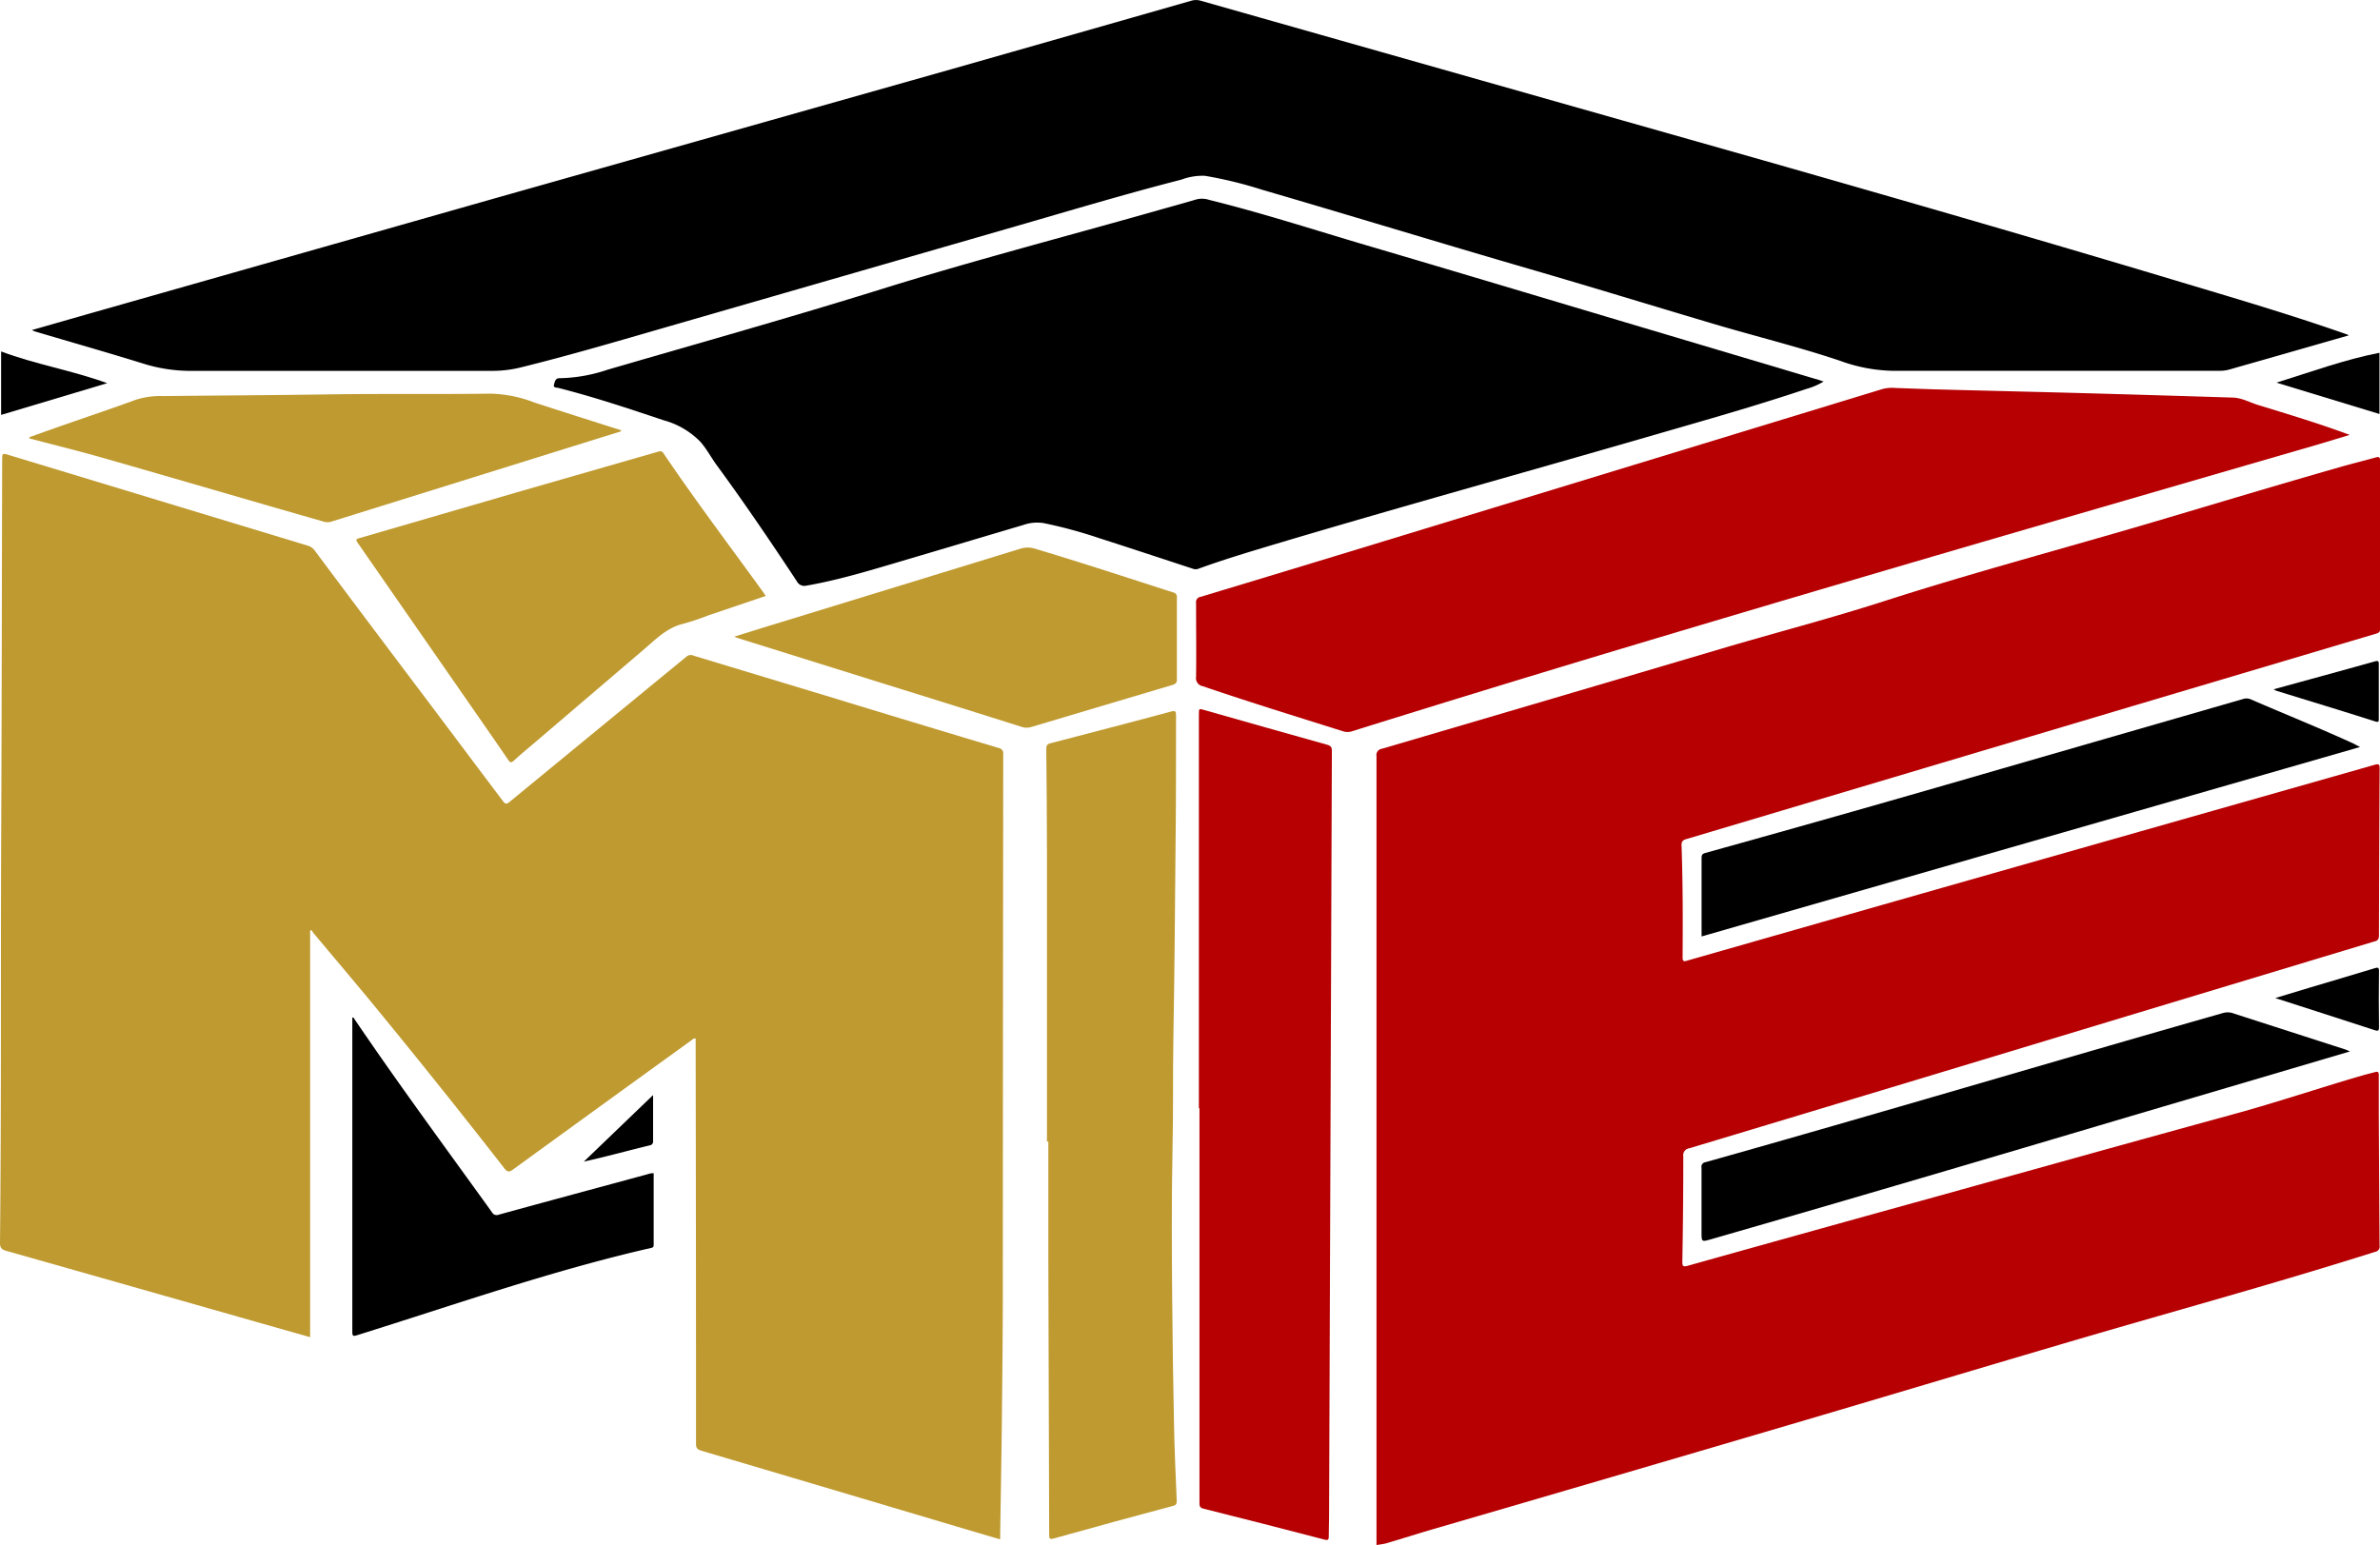
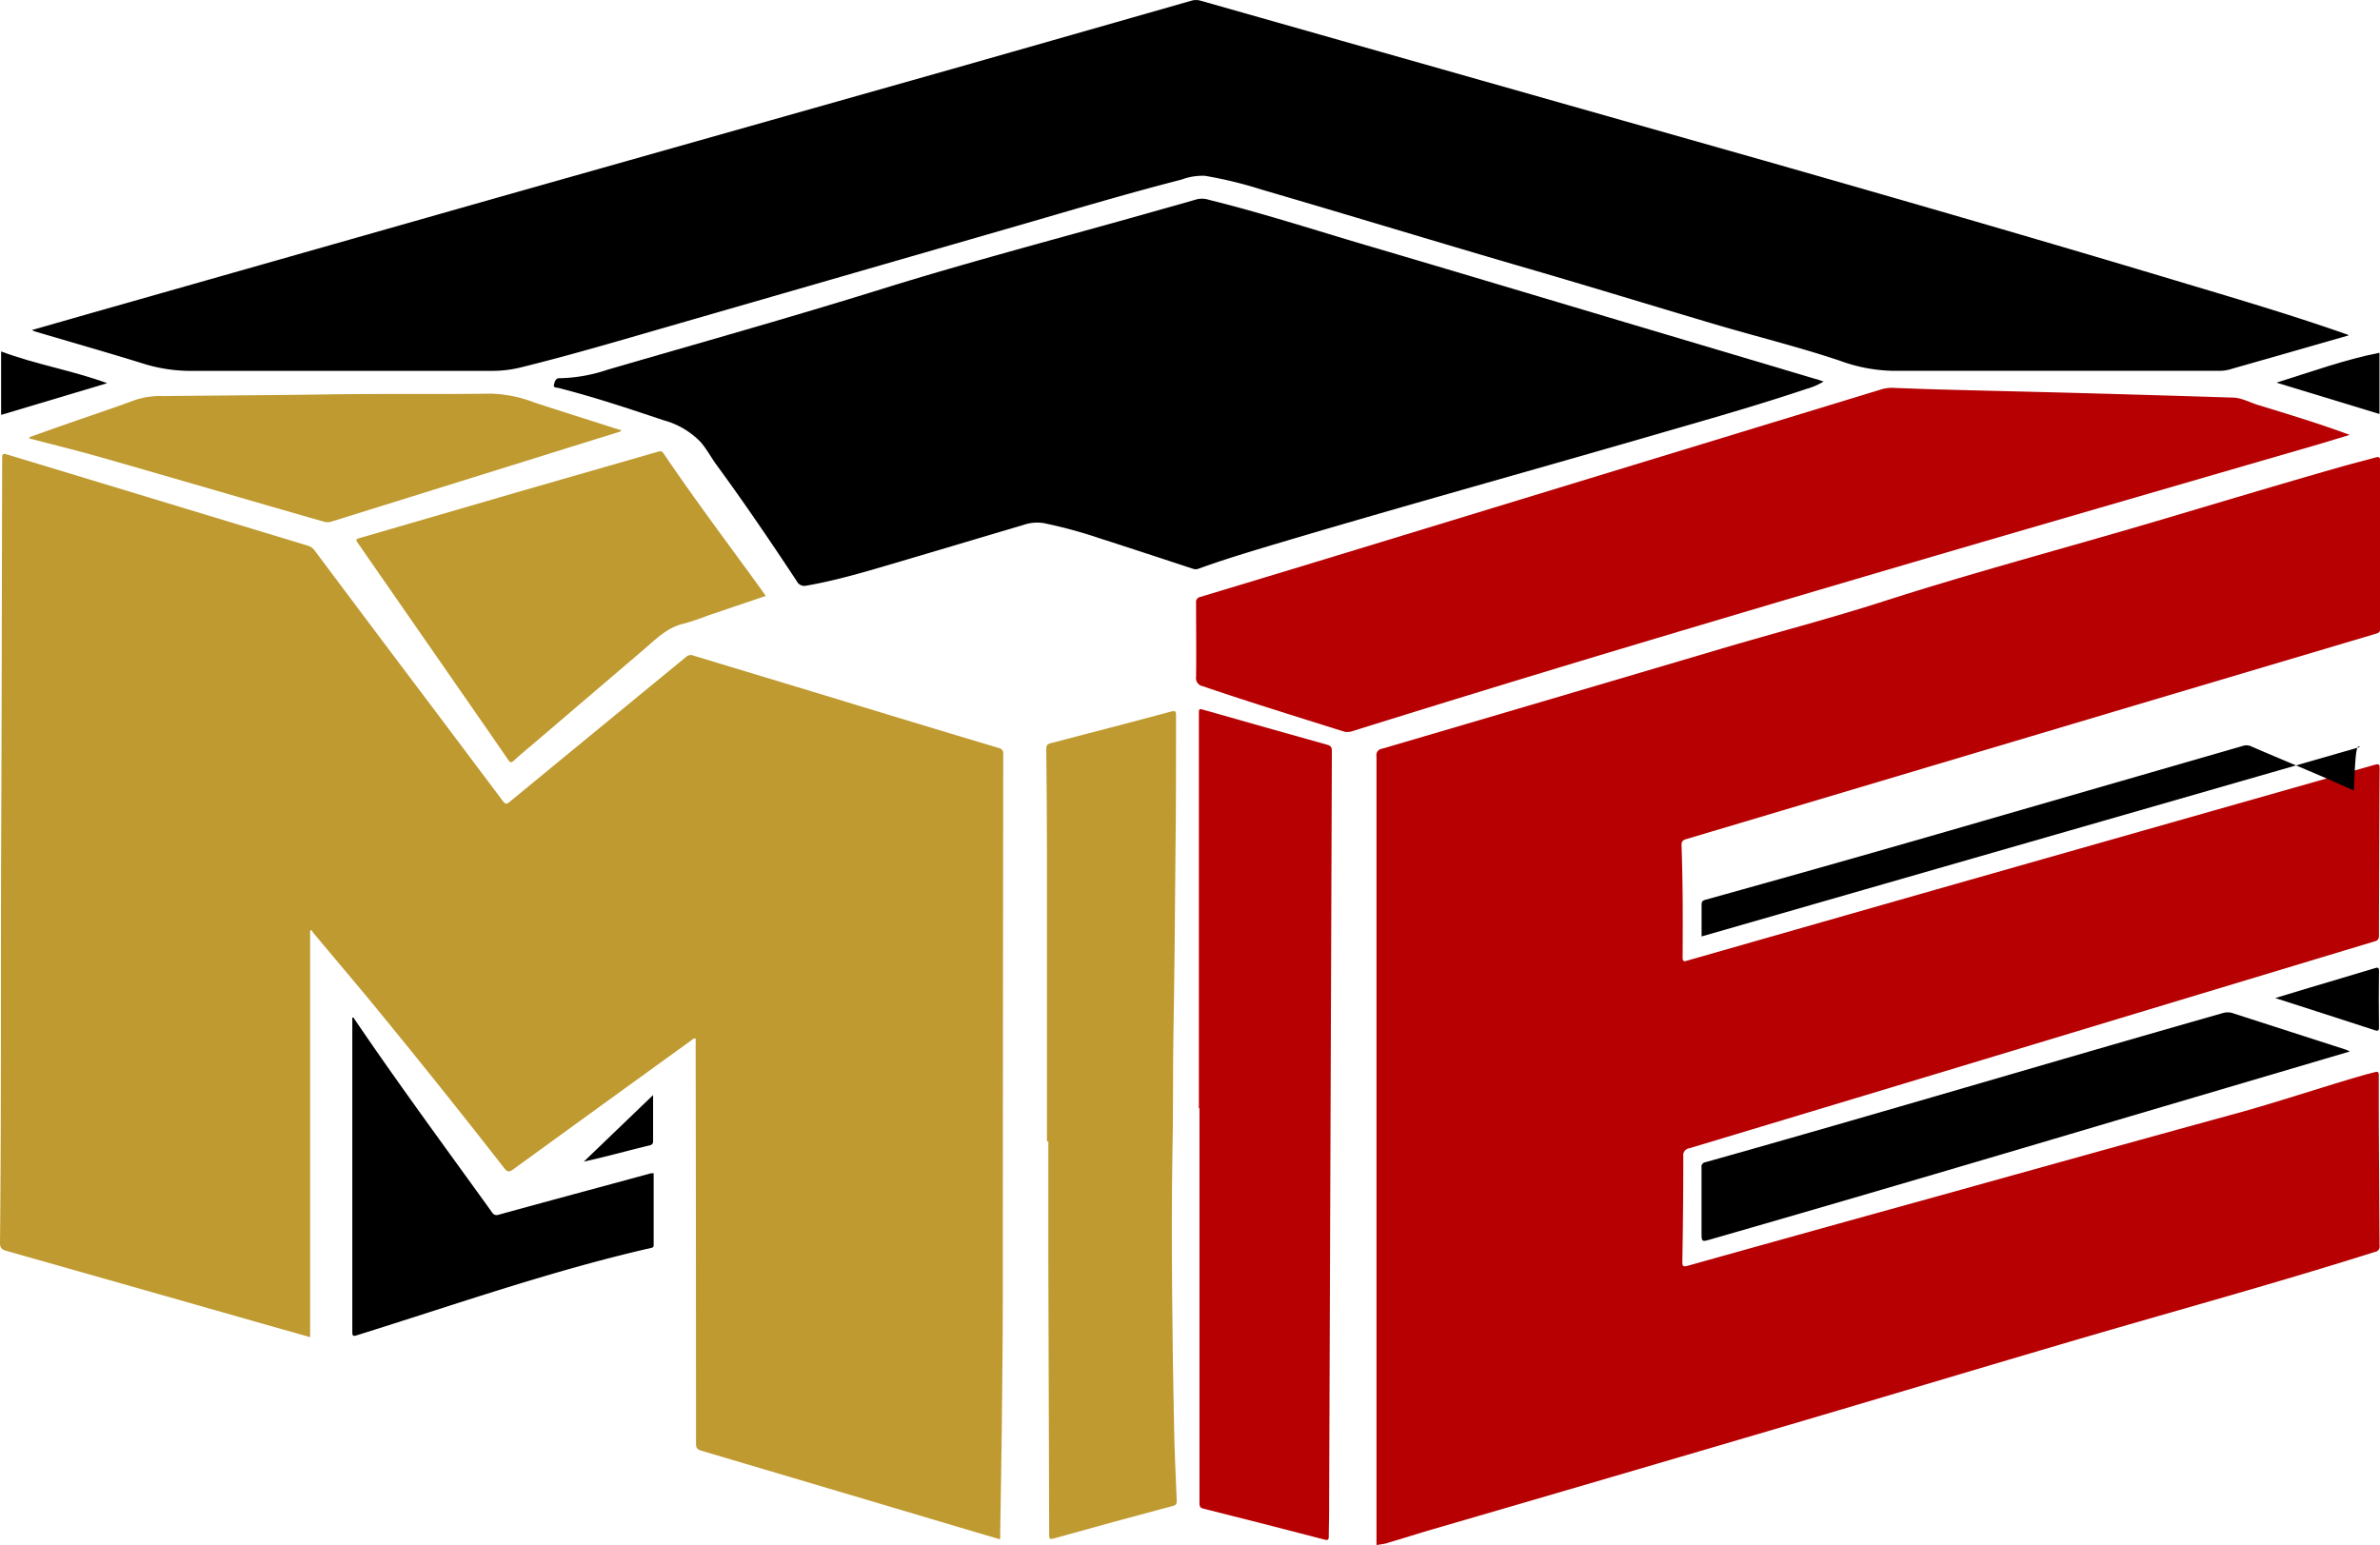
<svg xmlns="http://www.w3.org/2000/svg" viewBox="0 0 450.1 292.22">
  <defs>
    <style>.cls-1{fill:#bf9a30;}.cls-2{fill:#b60002;}</style>
  </defs>
  <title>Moran_Logo</title>
  <g id="Layer_2" data-name="Layer 2">
    <g id="Layer_1-2" data-name="Layer 1">
      <path class="cls-1" d="M189.13,291.13c-2.82-.83-5.6-1.64-8.37-2.47q-24.06-7.16-48.13-14.29c-.75-.23-1-.51-1-1.28q0-37.77-.07-75.52v-1.16c-.42-.07-.62.21-.86.38q-16.82,12.15-33.6,24.34c-.76.56-1.11.62-1.75-.21q-12.81-16.44-26.07-32.53c-3.33-4-6.71-8-10.06-12a4,4,0,0,1-.29-.49l-.28.14V252.9L49,250.16Q25.1,243.35,1.17,236.57C.31,236.32,0,236,0,235.07.27,209,.11,183,.23,156.89c.1-23.24.12-46.49.18-69.73,0-1.49,0-1.49,1.4-1.06l30.08,9.12q13.19,4,26.37,8a2.42,2.42,0,0,1,1.26.91q11,14.72,22.08,29.4c4.51,6,9,12,13.53,18,.43.57.66.6,1.23.14q16.73-13.75,33.47-27.49a1.28,1.28,0,0,1,1.38-.16l25,7.56q16.35,5,32.7,9.9a1,1,0,0,1,.82,1.09q-.06,51-.08,101.9c0,8.1-.1,16.19-.18,24.29-.08,7.2-.21,14.41-.32,21.62C189.17,290.62,189.15,290.83,189.13,291.13Z" />
      <path class="cls-2" d="M260.32,292.22v-1.08q0-74,0-148.1a1.22,1.22,0,0,1,1.07-1.44q32.13-9.43,64.24-18.94c10.16-3,20.43-5.67,30.52-8.91,17.08-5.5,34.42-10.08,51.61-15.17,11.58-3.43,23.14-6.92,34.74-10.23,2.27-.65,4.55-1.21,6.81-1.84.64-.18.81,0,.81.63q0,15.9,0,31.79c0,.63-.28.77-.77.92l-45.89,13.64-36.06,10.75q-24.25,7.23-48.5,14.46c-.72.21-.91.49-.89,1.21.25,7.05.25,14.1.2,21.15,0,.94.39.76.94.6L356,171.13q20.72-5.91,41.44-11.8,25.84-7.35,51.67-14.69c.84-.24.93,0,.92.71q-.09,15.79-.13,31.6c0,.76-.33,1-.92,1.12l-46.56,14.06-41.68,12.61q-20.62,6.22-41.25,12.43a1.32,1.32,0,0,0-1.15,1.53q0,10-.18,19.92c0,.88.15,1,1,.78q23.73-6.65,47.49-13.22c18.56-5.16,37.1-10.35,55.67-15.43,8.18-2.23,16.19-4.95,24.32-7.31.84-.25,1.7-.45,2.55-.68.51-.14.68,0,.68.58,0,2.31,0,4.61,0,6.92q.06,12.68.15,25.33a1,1,0,0,1-.84,1.17c-19.82,6.28-39.89,11.71-59.82,17.61-17,5-34,10.12-51,15.12q-33.48,9.86-67,19.62c-3,.87-5.93,1.81-8.91,2.69C261.87,292,261.15,292.07,260.32,292.22Z" />
      <path d="M444.18,63.43l-14.71,4.22c-2.56.73-5.12,1.45-7.68,2.19a6.7,6.7,0,0,1-1.94.29c-20.65,0-41.3,0-62,0A30.68,30.68,0,0,1,348,68.24c-8-2.69-16.25-4.69-24.35-7.11-11.47-3.41-22.9-6.92-34.39-10.26-16.9-4.91-33.73-10.07-50.63-15a78.26,78.26,0,0,0-10.77-2.62,11.33,11.33,0,0,0-4.43.72c-10.41,2.67-20.7,5.75-31,8.73l-66,19.05c-9.21,2.66-18.4,5.38-27.71,7.68a22.37,22.37,0,0,1-5.41.71q-28.41,0-56.83,0a29.89,29.89,0,0,1-9.25-1.33C20.37,66.68,13.5,64.73,6.66,62.7c-.18-.06-.35-.15-.65-.27L16.25,59.5l77.37-22L180.23,13Q202.77,6.58,225.32.13a3.09,3.09,0,0,1,1.73,0q53.2,15.11,106.39,30.19C360.34,38,387.21,45.76,414,53.82c10.05,3,20.1,6,30,9.48A2.12,2.12,0,0,1,444.18,63.43Z" />
      <path d="M344.89,72.15a12.53,12.53,0,0,1-3.19,1.38c-9.53,3.21-19.21,5.93-28.86,8.73-24.13,7-48.35,13.68-72.42,20.87-4.62,1.39-9.23,2.78-13.76,4.43a1.48,1.48,0,0,1-1.08,0c-5.89-1.93-11.77-3.88-17.67-5.77a88.38,88.38,0,0,0-10.61-2.87,8,8,0,0,0-3.81.38c-8.08,2.39-16.15,4.81-24.23,7.19-5,1.48-10.1,3-15.28,4-.49.1-1,.19-1.48.27a1.57,1.57,0,0,1-1.78-.79c-4.91-7.44-9.91-14.81-15.18-22-1.06-1.45-1.89-3.06-3.08-4.41a15.32,15.32,0,0,0-7-4.09c-6.56-2.2-13.13-4.39-19.85-6.1-.31-.08-1,0-.85-.58s.27-1.28,1.06-1.26A30,30,0,0,0,115,69.89c17.21-5,34.46-9.84,51.57-15.17S201,44.88,218.22,40c2.68-.77,5.38-1.49,8.05-2.29a4.31,4.31,0,0,1,2.39.09c10,2.47,19.76,5.64,29.61,8.55,17.43,5.13,34.82,10.36,52.23,15.54l32.87,9.79C343.84,71.77,344.29,72,344.89,72.15Z" />
      <path class="cls-2" d="M444.37,82.25,438.58,84Q411,92,383.5,100,348.19,110.28,313,120.79q-28.71,8.58-57.3,17.51a2.69,2.69,0,0,1-1.73,0c-8.85-2.79-17.72-5.52-26.51-8.52a1.55,1.55,0,0,1-1.26-1.78c.06-4.65,0-9.3,0-13.95a1,1,0,0,1,.85-1.17q17.25-5.2,34.47-10.46Q308.75,88,356,73.58a7.42,7.42,0,0,1,2.52-.2c3,.1,6,.23,9,.3,8.28.22,16.56.41,24.84.63q14.88.41,29.76.88c1.72,0,3.26.88,4.87,1.39C432.74,78.35,438.48,80.06,444.37,82.25Z" />
      <path class="cls-2" d="M226.73,209.57V135.11c0-1.11,0-1.12,1-.83,7.75,2.2,15.5,4.41,23.26,6.57.74.21.9.52.89,1.22q-.14,34.47-.25,69-.14,37.86-.28,75.7c0,1.29-.07,2.59-.06,3.88,0,.61-.24.68-.74.55q-11.49-3-23-5.88c-.71-.18-.71-.59-.71-1.15q0-18.21,0-36.42,0-19.06,0-38.13Z" />
      <path class="cls-1" d="M198,215.93q0-27.47,0-54.92c0-6.45-.07-12.9-.13-19.35,0-.64.15-.93.8-1.09,7.61-2,15.21-3.94,22.81-6,.83-.22.94,0,.93.74,0,8.79,0,17.58-.11,26.37-.09,11.45-.19,22.89-.39,34.33-.13,7.34,0,14.67-.18,22-.17,9.17-.13,18.34-.05,27.5q.1,12,.35,24.09c.09,4.74.31,9.48.51,14.21,0,.63-.14.88-.72,1q-11.25,3-22.49,6.15c-.87.25-.91,0-.91-.75q-.08-25.85-.16-51.69c0-7.56,0-15.11,0-22.67Z" />
      <path class="cls-1" d="M144.81,112.71l-10.89,3.69a46.14,46.14,0,0,1-4.65,1.56c-3.06.71-5.14,2.84-7.38,4.76l-20.54,17.54c-1.39,1.19-2.82,2.35-4.16,3.59-.56.52-.76.33-1.11-.18-2.1-3.08-4.23-6.13-6.35-9.19L67.88,103c-.69-1-.7-1,.39-1.31L98.9,92.78l25.48-7.33c.47-.14.78-.19,1.11.3,6,8.88,12.49,17.47,18.78,26.16C144.44,112.14,144.59,112.38,144.81,112.71Z" />
-       <path d="M446.33,141.28,321.8,177.11v-8.86c0-2,0-4,0-6,0-.58.16-.78.74-.94q28-7.78,55.85-15.88l45.86-13.24a2.09,2.09,0,0,1,1.51.12c6.46,2.8,13,5.42,19.41,8.36C445.47,140.84,445.78,141,446.33,141.28Z" />
-       <path class="cls-1" d="M138.86,120.41c2.59-.8,4.92-1.54,7.25-2.25q23.41-7.18,46.82-14.37a4.66,4.66,0,0,1,2.86,0c8.74,2.61,17.4,5.47,26.09,8.26a.85.85,0,0,1,.69,1q0,7.74,0,15.46c0,.59-.19.79-.73,1q-13.44,4-26.86,8a2.93,2.93,0,0,1-1.83-.06q-11.29-3.56-22.6-7.08l-31.17-9.74Z" />
+       <path d="M446.33,141.28,321.8,177.11c0-2,0-4,0-6,0-.58.16-.78.74-.94q28-7.78,55.85-15.88l45.86-13.24a2.09,2.09,0,0,1,1.51.12c6.46,2.8,13,5.42,19.41,8.36C445.47,140.84,445.78,141,446.33,141.28Z" />
      <path d="M444.41,198.86l-41.7,12.31C376.34,219,350,226.78,323.55,234.39c-1.75.5-1.75.5-1.76-1.34,0-4.08,0-8.16,0-12.24a.84.84,0,0,1,.73-1c32.75-9.2,65.34-18.95,98-28.25a3.22,3.22,0,0,1,2,.15l21.19,6.83Z" />
      <path class="cls-1" d="M5.52,82.7c2.23-.8,4.47-1.6,6.71-2.38,4.49-1.57,9-3.08,13.45-4.71a15.27,15.27,0,0,1,5.22-.7c10.43-.12,20.87-.16,31.3-.32,10.21-.15,20.42,0,30.63-.14a24.69,24.69,0,0,1,8.27,1.69c5.44,1.78,10.9,3.49,16.36,5.24,0,.29-.27.27-.46.33L62.68,98.65a2.49,2.49,0,0,1-1.48,0c-14-4-27.91-8.1-41.88-12.09-4.44-1.27-8.93-2.37-13.4-3.55C5.77,83,5.6,83,5.52,82.7Z" />
      <path d="M123.62,221.89c0,4.53,0,9.05,0,13.57,0,.34-.08.46-.44.55-18.9,4.31-37.16,10.75-55.63,16.51-.68.21-.92.24-.92-.6q0-29.59,0-59.18c0-.09,0-.18,0-.28.27-.08.31.15.41.29,7.32,10.79,15,21.3,22.65,31.88,1.12,1.56,2.26,3.11,3.37,4.68a1,1,0,0,0,1.23.43c9.42-2.59,18.86-5.13,28.29-7.69A2.77,2.77,0,0,1,123.62,221.89Z" />
      <path d="M.21,78.47v-12c6.51,2.45,13.35,3.56,20.06,6Z" />
      <path d="M430.29,188.76c2.3-.7,4.32-1.32,6.35-1.92,4.14-1.24,8.29-2.45,12.42-3.71.62-.19.86-.21.85.57-.05,3.5-.05,7,0,10.52,0,.66-.07.86-.83.61C442.89,192.81,436.73,190.84,430.29,188.76Z" />
-       <path d="M430,130.36c6.43-1.76,12.77-3.49,19.09-5.26.68-.19.79-.09.78.57,0,3.41,0,6.83,0,10.24,0,.51,0,.74-.66.54-6.25-2-12.5-3.88-18.75-5.82A2.42,2.42,0,0,1,430,130.36Z" />
      <path d="M450,66.72V78.3l-19.48-5.93C437.16,70.3,443.43,68,450,66.72Z" />
      <path d="M123.51,207.11c0,3,0,5.85,0,8.67a.73.73,0,0,1-.64.84c-4.12,1-8.24,2.14-12.46,3.08Z" />
    </g>
  </g>
</svg>